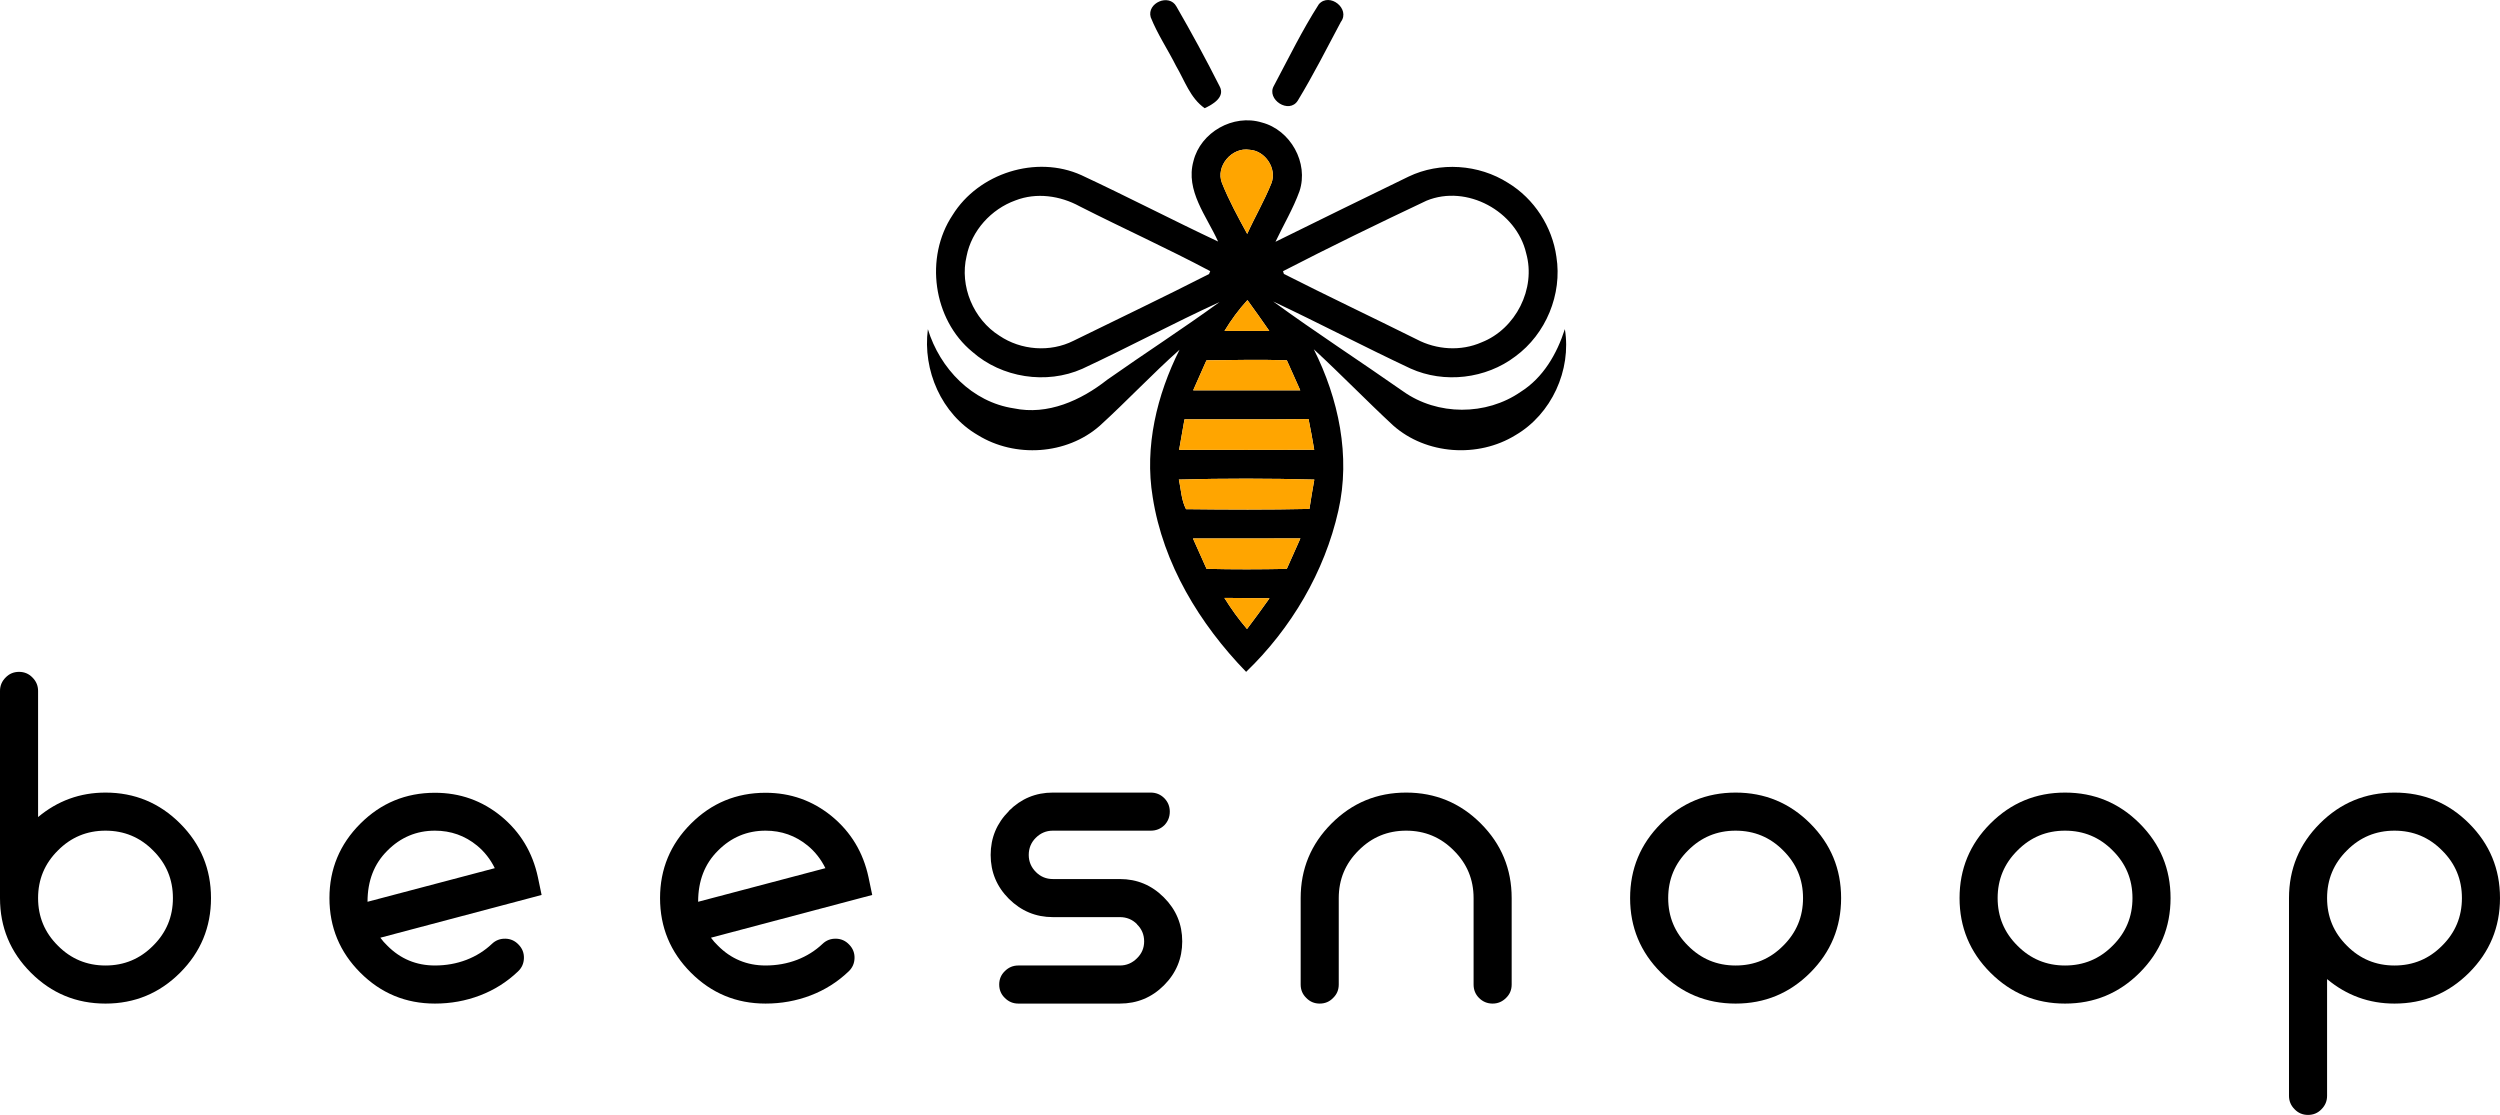
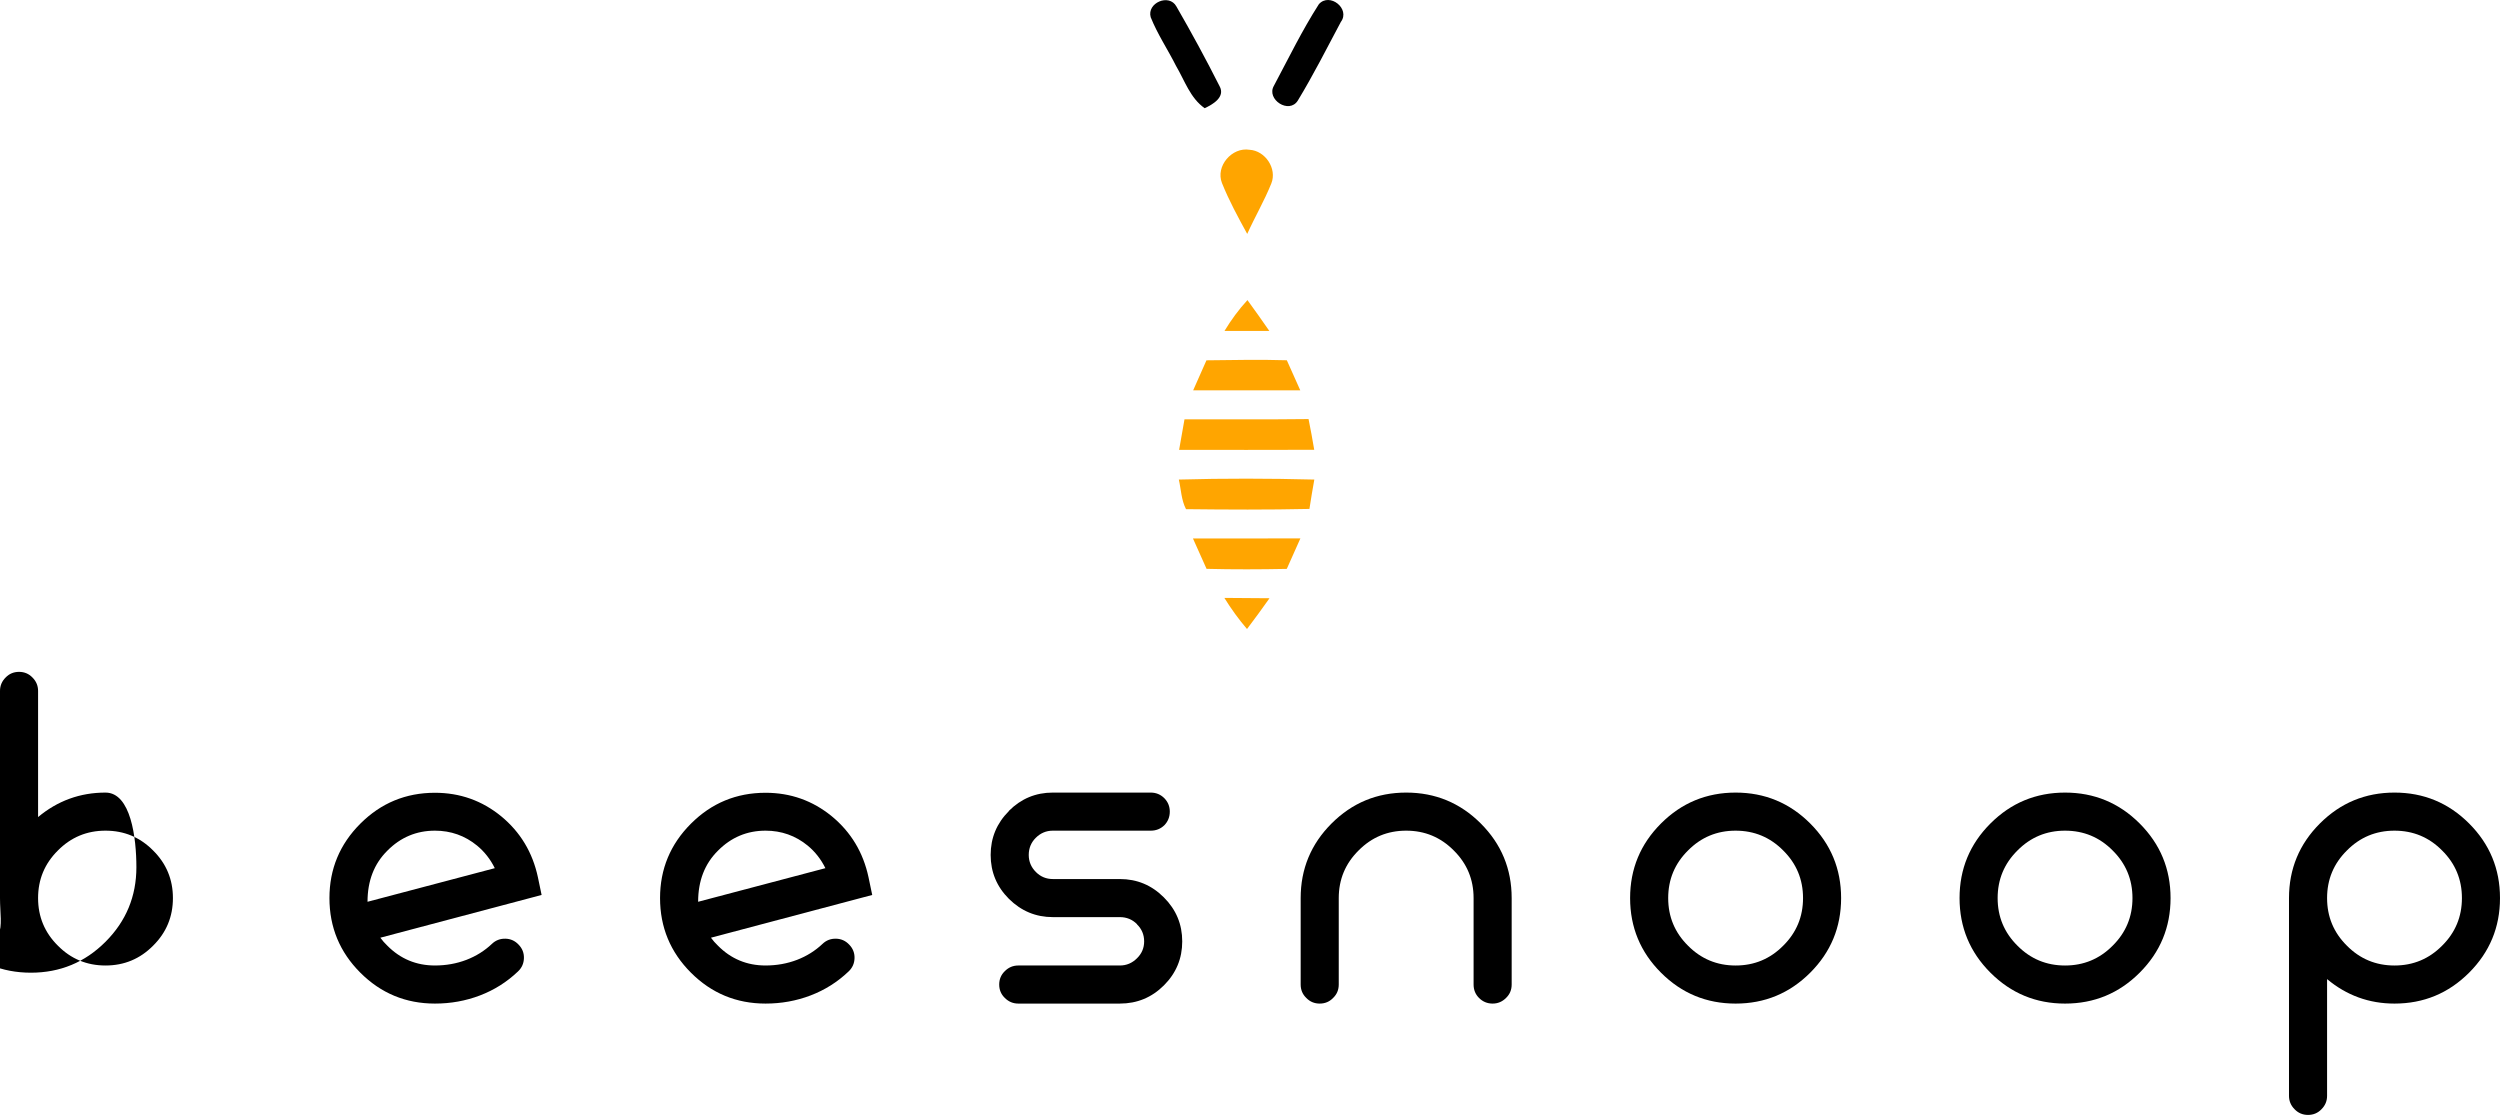
<svg xmlns="http://www.w3.org/2000/svg" version="1.1" id="Ebene_1" x="0px" y="0px" width="798.89px" height="356.279px" viewBox="0 0 798.89 356.279" enable-background="new 0 0 798.89 356.279" xml:space="preserve">
  <g>
    <g>
      <g>
        <g>
          <path d="M367.712,5.501c-1.297-4.564,5.893-7.691,8.222-3.423c4.83,8.363,9.457,16.882,13.803,25.495      c1.876,3.439-2.188,5.815-4.783,7.003c-4.627-3.251-6.378-8.832-9.129-13.49C373.198,15.849,369.884,10.941,367.712,5.501z" />
          <path d="M421.453,1.343c3.408-3.877,10.176,1.454,7.019,5.674c-4.471,8.41-8.801,16.96-13.74,25.104      c-2.767,4.486-10.192-0.36-7.644-4.721C411.746,18.663,416.107,9.675,421.453,1.343z" />
          <g>
-             <path d="M381.373,51.489c2.282-9.254,12.724-15.131,21.837-12.349c9.176,2.376,15.053,12.912,12.052,21.962       c-2.032,5.612-5.127,10.77-7.675,16.163c14.162-6.956,28.309-13.959,42.518-20.821c10.035-4.815,22.431-3.97,31.81,2.001       c8.332,5.049,14.115,13.99,15.444,23.619c1.907,11.958-3.345,24.682-13.115,31.826c-9.41,7.175-22.713,8.738-33.498,3.877       c-14.741-6.925-29.168-14.475-43.893-21.431c13.599,9.91,27.746,19.07,41.533,28.731c10.958,7.8,26.542,7.8,37.578,0.141       c7.175-4.518,11.567-12.13,14.1-20.04c2.157,13.13-4.267,27.199-15.803,33.905c-11.942,7.347-28.512,6.237-39.063-3.111       c-8.597-7.972-16.741-16.413-25.37-24.354c7.925,15.803,11.833,34.124,7.847,51.6c-4.392,19.555-15.069,37.625-29.465,51.49       c-14.85-15.303-26.542-34.53-29.856-55.836c-2.673-16.132,1.344-32.67,8.582-47.113c-8.785,7.816-16.835,16.429-25.526,24.338       c-10.567,9.27-27.058,10.301-38.938,2.954c-11.599-6.706-17.679-20.712-15.96-33.842c3.83,12.552,14.131,23.291,27.449,25.292       c10.833,2.282,21.478-2.532,29.825-9.113c11.911-8.394,24.166-16.288,35.937-24.854c-14.787,6.768-29.137,14.475-43.878,21.337       c-11.489,5.096-25.73,2.861-35.14-5.44c-12.583-10.348-15.288-30.2-6.3-43.69c8.3-13.396,26.73-19.274,41.158-12.755       c14.662,6.847,29.043,14.318,43.69,21.212C385.61,69.075,378.747,60.946,381.373,51.489z M390.487,58.492       c2.251,5.612,5.158,10.942,8.066,16.257c2.454-5.44,5.487-10.598,7.706-16.132c1.907-4.736-1.954-10.473-6.956-10.754       C393.675,46.925,388.361,53.115,390.487,58.492z M324.49,64.041c-7.753,2.782-14.021,9.676-15.616,17.82       c-2.282,9.566,2.188,20.196,10.489,25.417c6.894,4.658,16.21,5.377,23.666,1.626c14.459-7.097,28.997-14.021,43.331-21.337       l0.375-0.922c-13.693-7.284-27.871-13.678-41.721-20.712C338.793,62.525,331.196,61.431,324.49,64.041z M455.842,64.135       c-15.381,7.269-30.732,14.725-45.847,22.525l0.281,0.875c14.053,7.128,28.324,13.881,42.424,20.899       c6.346,3.361,14.162,3.877,20.774,0.954c10.895-4.283,17.414-17.148,14.225-28.449       C484.604,67.511,468.722,58.82,455.842,64.135z M391.299,105.746c4.768,0,9.551-0.016,14.318,0       c-2.282-3.314-4.627-6.597-6.987-9.848C395.848,98.915,393.425,102.229,391.299,105.746z M385.531,115.141       c-1.407,3.204-2.829,6.393-4.252,9.598c11.411,0.016,22.822,0.016,34.233,0c-1.454-3.204-2.892-6.409-4.299-9.613       C402.648,114.859,394.098,115.047,385.531,115.141z M378.513,133.992c-0.578,3.236-1.157,6.487-1.719,9.754       c14.397,0.016,28.793,0.047,43.174-0.016c-0.563-3.298-1.141-6.565-1.813-9.817       C404.946,134.086,391.737,133.945,378.513,133.992z M376.7,153.25c0.719,3.126,0.782,6.55,2.298,9.457       c13.13,0.156,26.292,0.219,39.438-0.078c0.485-3.142,1-6.284,1.563-9.379C405.571,152.875,391.128,152.844,376.7,153.25z        M381.217,172.071c1.469,3.22,2.923,6.456,4.346,9.707c8.55,0.219,17.101,0.188,25.636,0.016       c1.438-3.267,2.892-6.518,4.346-9.738C404.102,172.086,392.659,172.039,381.217,172.071z M391.253,191.063       c2.157,3.486,4.564,6.815,7.237,9.942c2.454-3.236,4.846-6.518,7.191-9.832C400.866,191.11,396.051,191.079,391.253,191.063z" />
-           </g>
+             </g>
          <path fill="#FFA500" d="M390.487,58.492c-2.126-5.377,3.189-11.567,8.816-10.629c5.002,0.281,8.863,6.018,6.956,10.754      c-2.22,5.534-5.252,10.692-7.706,16.132C395.645,69.434,392.738,64.104,390.487,58.492z" />
-           <path display="none" fill="#FFA500" d="M324.49,64.041c6.706-2.61,14.303-1.516,20.524,1.891      c13.85,7.034,28.027,13.427,41.721,20.712l-0.375,0.922c-14.334,7.316-28.871,14.24-43.331,21.337      c-7.456,3.752-16.773,3.033-23.666-1.626c-8.3-5.221-12.771-15.85-10.489-25.417C310.469,73.717,316.737,66.824,324.49,64.041z" />
          <path display="none" fill="#FFA500" d="M455.842,64.135c12.88-5.315,28.762,3.376,31.857,16.804      c3.189,11.302-3.329,24.166-14.225,28.449c-6.612,2.923-14.428,2.407-20.774-0.954c-14.1-7.019-28.371-13.771-42.424-20.899      l-0.281-0.875C425.111,78.86,440.461,71.404,455.842,64.135z" />
          <path fill="#FFA500" d="M391.299,105.746c2.126-3.517,4.549-6.831,7.331-9.848c2.36,3.251,4.705,6.534,6.987,9.848      C400.85,105.731,396.067,105.746,391.299,105.746z" />
          <path fill="#FFA500" d="M385.531,115.141c8.566-0.094,17.117-0.281,25.683-0.016c1.407,3.204,2.845,6.409,4.299,9.613      c-11.411,0.016-22.822,0.016-34.233,0C382.702,121.534,384.125,118.345,385.531,115.141z" />
          <path fill="#FFA500" d="M378.513,133.992c13.224-0.047,26.433,0.094,39.642-0.078c0.672,3.251,1.251,6.518,1.813,9.817      c-14.381,0.063-28.778,0.031-43.174,0.016C377.356,140.479,377.935,137.228,378.513,133.992z" />
          <path fill="#FFA500" d="M376.7,153.25c14.428-0.406,28.871-0.375,43.299,0c-0.563,3.095-1.079,6.237-1.563,9.379      c-13.146,0.297-26.308,0.234-39.438,0.078C377.481,159.8,377.419,156.377,376.7,153.25z" />
          <path fill="#FFA500" d="M381.217,172.071c11.442-0.031,22.885,0.016,34.327-0.016c-1.454,3.22-2.907,6.471-4.346,9.738      c-8.535,0.172-17.085,0.203-25.636-0.016C384.14,178.527,382.687,175.291,381.217,172.071z" />
        </g>
        <path fill="#FFA500" d="M391.253,191.063c4.799,0.016,9.613,0.047,14.428,0.109c-2.345,3.314-4.736,6.596-7.191,9.832     C395.817,197.878,393.41,194.549,391.253,191.063z" />
      </g>
    </g>
  </g>
  <g>
    <g>
-       <path d="M0,220.782c0-1.654,0.6-3.083,1.8-4.283c1.159-1.2,2.587-1.801,4.284-1.801s3.125,0.601,4.284,1.801    c1.2,1.2,1.801,2.629,1.801,4.283v40.316c6.249-5.216,13.431-7.823,21.544-7.823c9.313,0,17.261,3.291,23.842,9.872    s9.872,14.528,9.872,23.841c0,9.313-3.291,17.261-9.872,23.842s-14.528,9.872-23.842,9.872c-9.313,0-17.26-3.291-23.841-9.872    C3.29,304.249,0,296.301,0,286.988V220.782z M33.713,308.533c5.961,0,11.03-2.111,15.212-6.333    c4.222-4.181,6.333-9.251,6.333-15.212c0-5.96-2.111-11.029-6.333-15.211c-4.182-4.222-9.251-6.333-15.212-6.333    c-5.96,0-11.031,2.111-15.211,6.333c-4.222,4.182-6.333,9.251-6.333,15.211c0,5.961,2.111,11.031,6.333,15.212    C22.682,306.422,27.753,308.533,33.713,308.533z" />
+       <path d="M0,220.782c0-1.654,0.6-3.083,1.8-4.283c1.159-1.2,2.587-1.801,4.284-1.801s3.125,0.601,4.284,1.801    c1.2,1.2,1.801,2.629,1.801,4.283v40.316c6.249-5.216,13.431-7.823,21.544-7.823s9.872,14.528,9.872,23.841c0,9.313-3.291,17.261-9.872,23.842s-14.528,9.872-23.842,9.872c-9.313,0-17.26-3.291-23.841-9.872    C3.29,304.249,0,296.301,0,286.988V220.782z M33.713,308.533c5.961,0,11.03-2.111,15.212-6.333    c4.222-4.181,6.333-9.251,6.333-15.212c0-5.96-2.111-11.029-6.333-15.211c-4.182-4.222-9.251-6.333-15.212-6.333    c-5.96,0-11.031,2.111-15.211,6.333c-4.222,4.182-6.333,9.251-6.333,15.211c0,5.961,2.111,11.031,6.333,15.212    C22.682,306.422,27.753,308.533,33.713,308.533z" />
      <path d="M161.526,299.965c1.655,0.042,3.063,0.683,4.222,1.925c1.158,1.201,1.717,2.629,1.677,4.284    c-0.042,1.697-0.684,3.126-1.925,4.284c-3.519,3.353-7.555,5.898-12.107,7.637c-4.554,1.738-9.354,2.607-14.404,2.607    c-9.313,0-17.26-3.291-23.841-9.872c-6.582-6.581-9.872-14.528-9.872-23.842c0-9.271,3.29-17.197,9.872-23.779    c6.581-6.581,14.528-9.871,23.841-9.871c7.988,0,15.046,2.504,21.172,7.512c6.125,5.051,10.037,11.549,11.734,19.496l1.18,5.649    l-51.532,13.659c0.662,0.911,1.406,1.76,2.235,2.546c4.18,4.222,9.251,6.333,15.211,6.333c3.56,0,6.912-0.6,10.059-1.801    c3.104-1.2,5.814-2.896,8.133-5.091C158.38,300.483,159.828,299.924,161.526,299.965z M117.444,288.168l40.667-10.74    c-1.407-2.856-3.29-5.257-5.649-7.202c-3.892-3.188-8.382-4.781-13.474-4.781c-5.919,0-10.989,2.133-15.211,6.396    C119.556,276.02,117.444,281.463,117.444,288.168z" />
      <path d="M267.174,299.965c1.655,0.042,3.063,0.683,4.222,1.925c1.158,1.201,1.717,2.629,1.677,4.284    c-0.042,1.697-0.684,3.126-1.925,4.284c-3.519,3.353-7.555,5.898-12.107,7.637c-4.554,1.738-9.354,2.607-14.404,2.607    c-9.313,0-17.26-3.291-23.841-9.872c-6.582-6.581-9.872-14.528-9.872-23.842c0-9.271,3.29-17.197,9.872-23.779    c6.581-6.581,14.528-9.871,23.841-9.871c7.988,0,15.046,2.504,21.172,7.512c6.125,5.051,10.037,11.549,11.734,19.496l1.18,5.649    l-51.532,13.659c0.662,0.911,1.406,1.76,2.235,2.546c4.18,4.222,9.251,6.333,15.211,6.333c3.56,0,6.912-0.6,10.059-1.801    c3.104-1.2,5.814-2.896,8.133-5.091C264.027,300.483,265.476,299.924,267.174,299.965z M223.092,288.168l40.667-10.74    c-1.407-2.856-3.29-5.257-5.649-7.202c-3.892-3.188-8.382-4.781-13.474-4.781c-5.919,0-10.989,2.133-15.211,6.396    C225.203,276.02,223.092,281.463,223.092,288.168z" />
      <path d="M367.73,253.275c1.696,0,3.145,0.601,4.346,1.801c1.158,1.201,1.738,2.629,1.738,4.284c0,1.697-0.58,3.146-1.738,4.346    c-1.201,1.159-2.649,1.738-4.346,1.738h-31.292c-2.111,0-3.934,0.767-5.464,2.297c-1.49,1.49-2.235,3.313-2.235,5.464    c0,2.111,0.766,3.934,2.297,5.464c1.49,1.49,3.291,2.235,5.402,2.235h21.42c5.464,0,10.141,1.946,14.031,5.836l0.063,0.063    c3.89,3.891,5.836,8.567,5.836,14.031s-1.946,10.142-5.836,14.032c-3.892,3.891-8.59,5.836-14.094,5.836h-32.472    c-1.656,0-3.084-0.6-4.284-1.801c-1.201-1.158-1.801-2.586-1.801-4.284c0-1.696,0.6-3.124,1.801-4.283    c1.2-1.2,2.628-1.801,4.284-1.801h32.472c2.11,0,3.932-0.766,5.464-2.298c1.53-1.489,2.297-3.29,2.297-5.401    c0-2.151-0.767-3.974-2.297-5.464v-0.062c-1.49-1.49-3.313-2.235-5.464-2.235h-21.42c-5.424,0-10.101-1.945-14.032-5.836    c-3.891-3.891-5.836-8.568-5.836-14.032s1.945-10.141,5.836-14.031v-0.063c3.891-3.89,8.568-5.836,14.032-5.836H367.73z" />
      <path d="M483.064,314.617c0,1.698-0.601,3.126-1.801,4.284c-1.201,1.201-2.629,1.801-4.284,1.801c-1.697,0-3.146-0.6-4.346-1.801    c-1.159-1.158-1.738-2.586-1.738-4.284v-27.629c0-5.96-2.111-11.029-6.333-15.211c-4.182-4.222-9.251-6.333-15.212-6.333    c-5.96,0-11.031,2.111-15.211,6.333c-4.222,4.182-6.333,9.251-6.333,15.211v27.629c0,1.698-0.601,3.126-1.801,4.284    c-1.159,1.201-2.587,1.801-4.284,1.801s-3.125-0.6-4.284-1.801c-1.2-1.158-1.8-2.586-1.8-4.284v-27.629    c0-9.313,3.29-17.26,9.872-23.841c6.581-6.581,14.528-9.872,23.841-9.872c9.313,0,17.261,3.291,23.842,9.872    s9.872,14.528,9.872,23.841V314.617z" />
      <path d="M554.625,253.275c9.313,0,17.261,3.291,23.842,9.872s9.872,14.528,9.872,23.841c0,9.313-3.291,17.261-9.872,23.842    s-14.528,9.872-23.842,9.872c-9.313,0-17.26-3.291-23.841-9.872c-6.582-6.581-9.872-14.528-9.872-23.842    c0-9.313,3.29-17.26,9.872-23.841C537.365,256.566,545.313,253.275,554.625,253.275z M539.414,271.777    c-4.222,4.182-6.333,9.251-6.333,15.211c0,5.961,2.111,11.031,6.333,15.212c4.18,4.222,9.251,6.333,15.211,6.333    c5.961,0,11.03-2.111,15.212-6.333c4.222-4.181,6.333-9.251,6.333-15.212c0-5.96-2.111-11.029-6.333-15.211    c-4.182-4.222-9.251-6.333-15.212-6.333C548.665,265.444,543.594,267.555,539.414,271.777z" />
      <path d="M659.9,253.275c9.313,0,17.261,3.291,23.842,9.872s9.872,14.528,9.872,23.841c0,9.313-3.291,17.261-9.872,23.842    s-14.528,9.872-23.842,9.872c-9.313,0-17.26-3.291-23.841-9.872c-6.582-6.581-9.872-14.528-9.872-23.842    c0-9.313,3.29-17.26,9.872-23.841C642.641,256.566,650.588,253.275,659.9,253.275z M644.689,271.777    c-4.222,4.182-6.333,9.251-6.333,15.211c0,5.961,2.111,11.031,6.333,15.212c4.18,4.222,9.251,6.333,15.211,6.333    c5.961,0,11.03-2.111,15.212-6.333c4.222-4.181,6.333-9.251,6.333-15.212c0-5.96-2.111-11.029-6.333-15.211    c-4.182-4.222-9.251-6.333-15.212-6.333C653.94,265.444,648.869,267.555,644.689,271.777z" />
      <path d="M743.632,350.195c0,1.654-0.601,3.083-1.801,4.283c-1.159,1.2-2.587,1.801-4.284,1.801s-3.125-0.601-4.284-1.801    c-1.2-1.2-1.8-2.629-1.8-4.283v-63.207c0-9.313,3.29-17.26,9.872-23.841c6.581-6.581,14.528-9.872,23.841-9.872    c9.313,0,17.261,3.291,23.842,9.872s9.872,14.528,9.872,23.841c0,9.313-3.291,17.261-9.872,23.842s-14.528,9.872-23.842,9.872    c-8.113,0-15.295-2.607-21.544-7.823V350.195z M749.965,271.777c-4.222,4.182-6.333,9.251-6.333,15.211    c0,5.961,2.111,11.031,6.333,15.212c4.18,4.222,9.251,6.333,15.211,6.333c5.961,0,11.03-2.111,15.212-6.333    c4.222-4.181,6.333-9.251,6.333-15.212c0-5.96-2.111-11.029-6.333-15.211c-4.182-4.222-9.251-6.333-15.212-6.333    C759.216,265.444,754.145,267.555,749.965,271.777z" />
    </g>
  </g>
  <g>
</g>
  <g>
</g>
  <g>
</g>
  <g>
</g>
  <g>
</g>
  <g>
</g>
</svg>